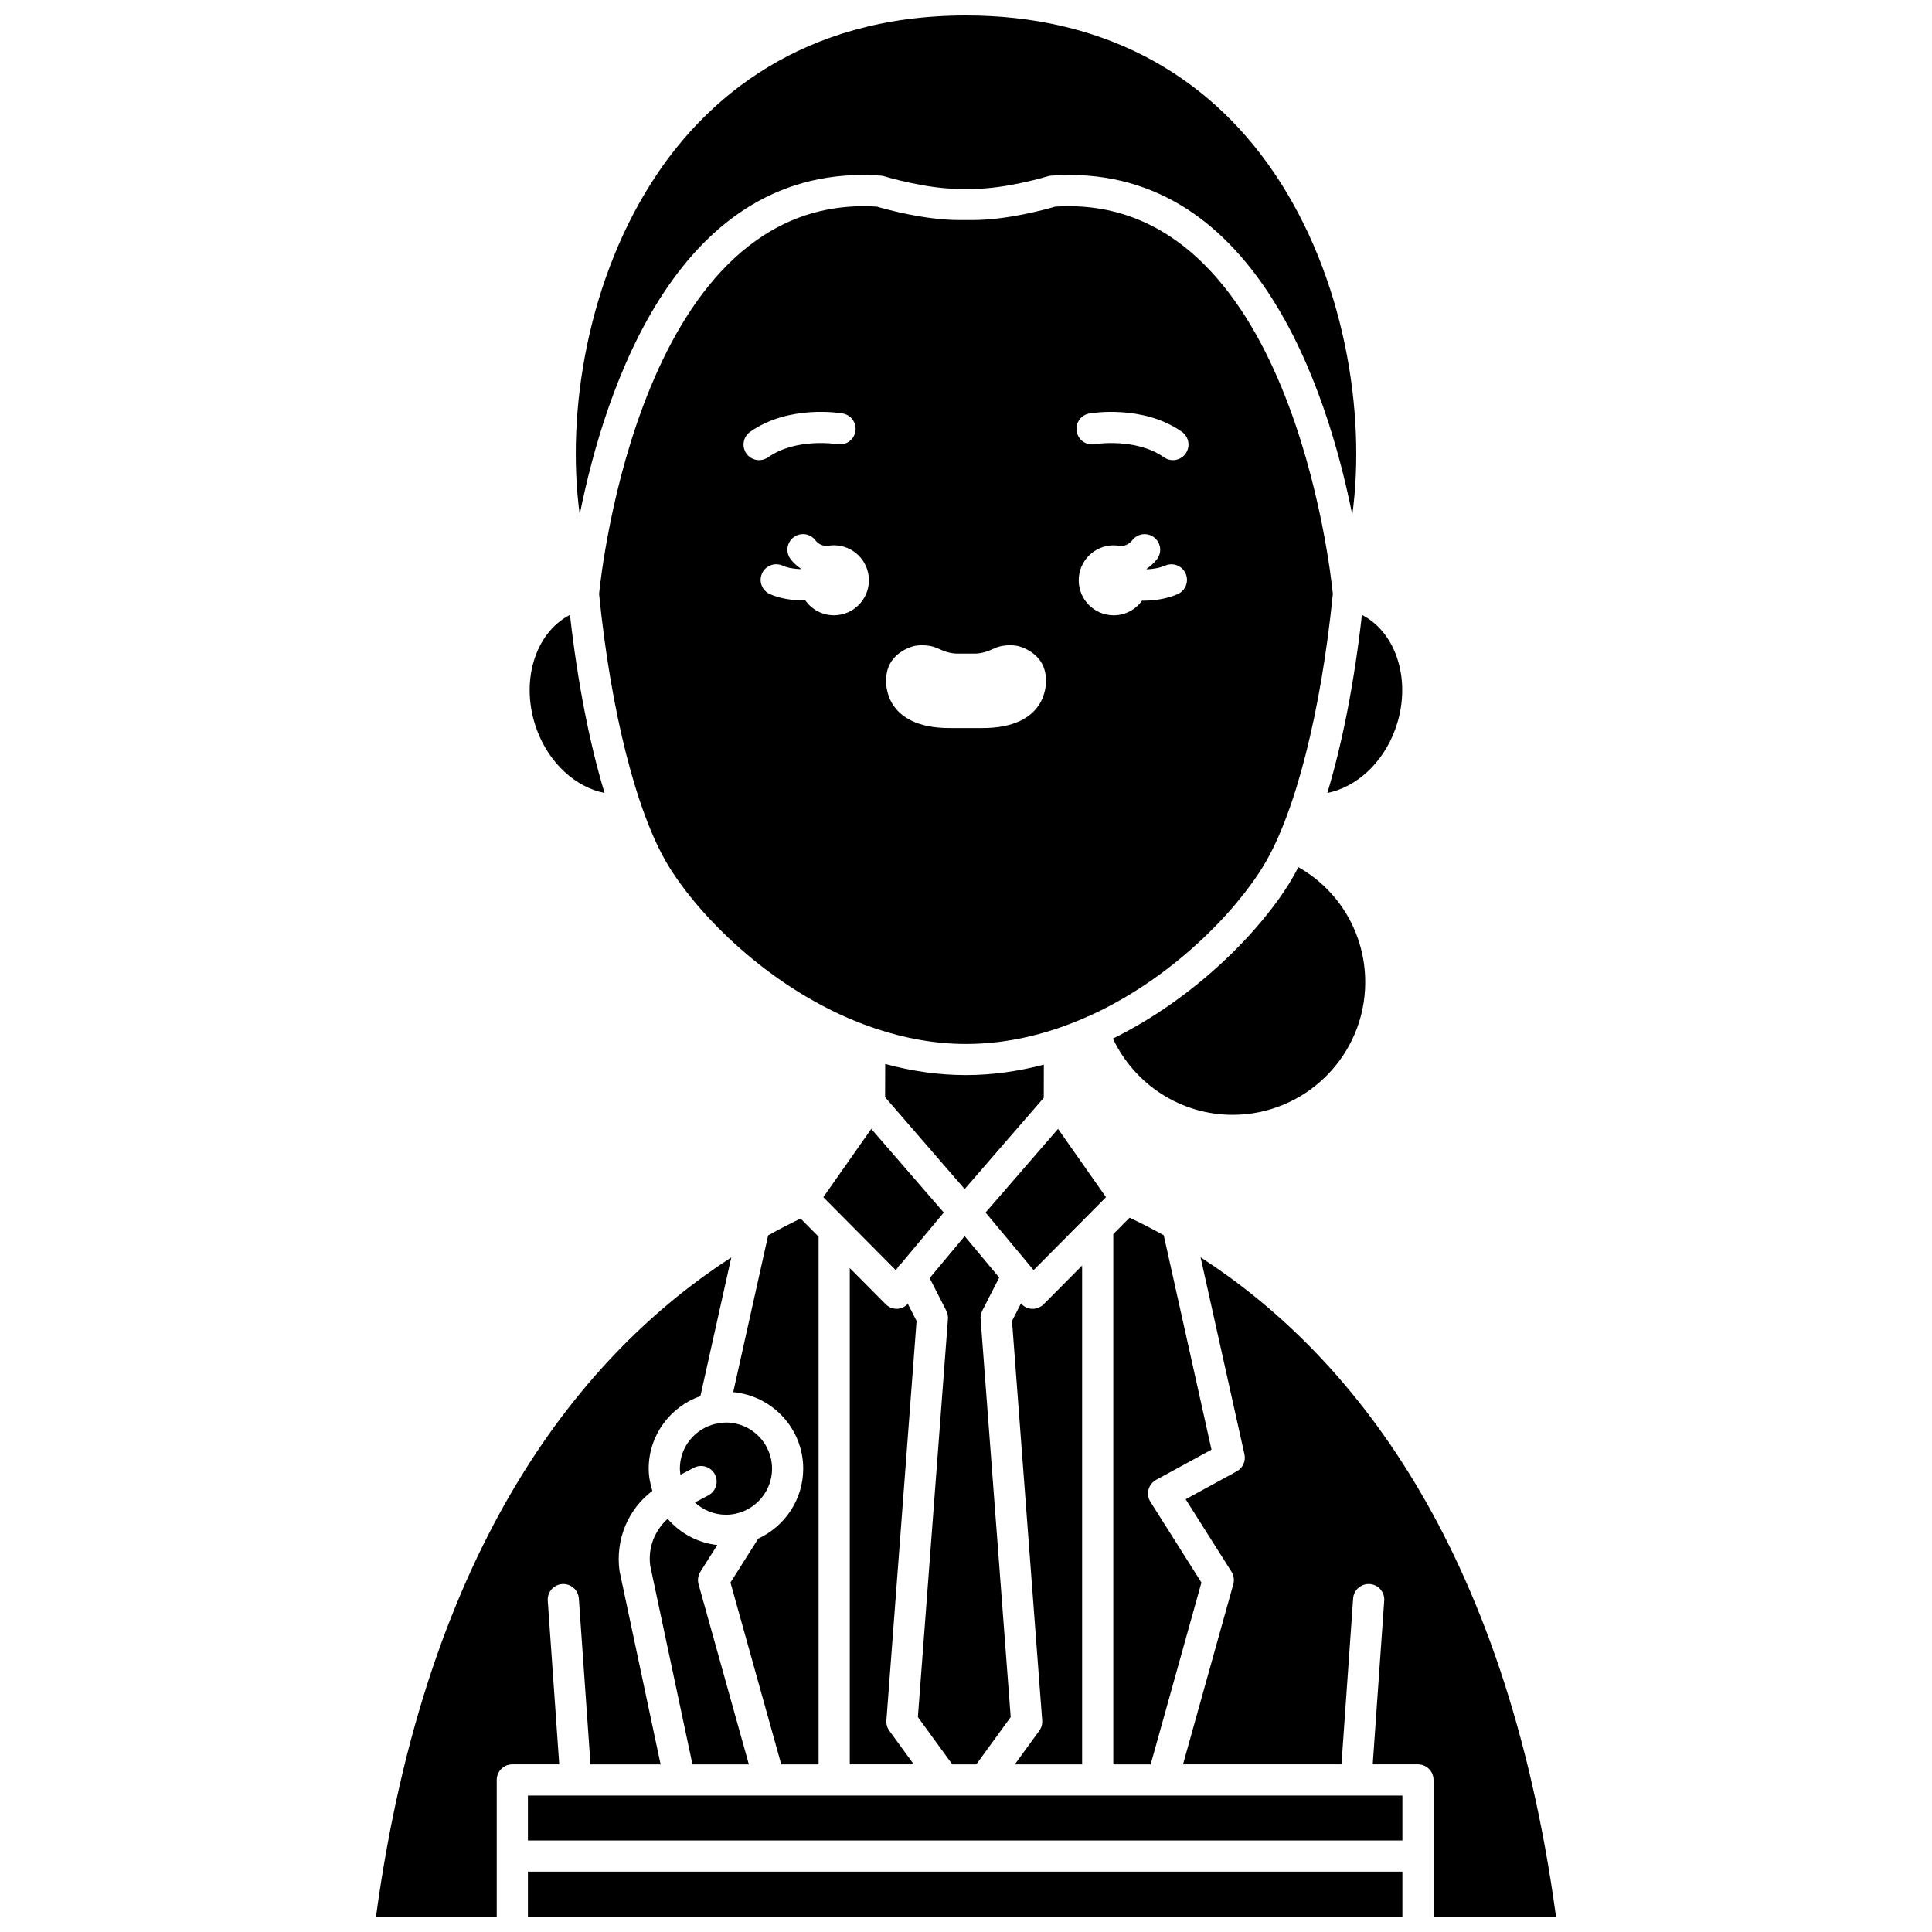
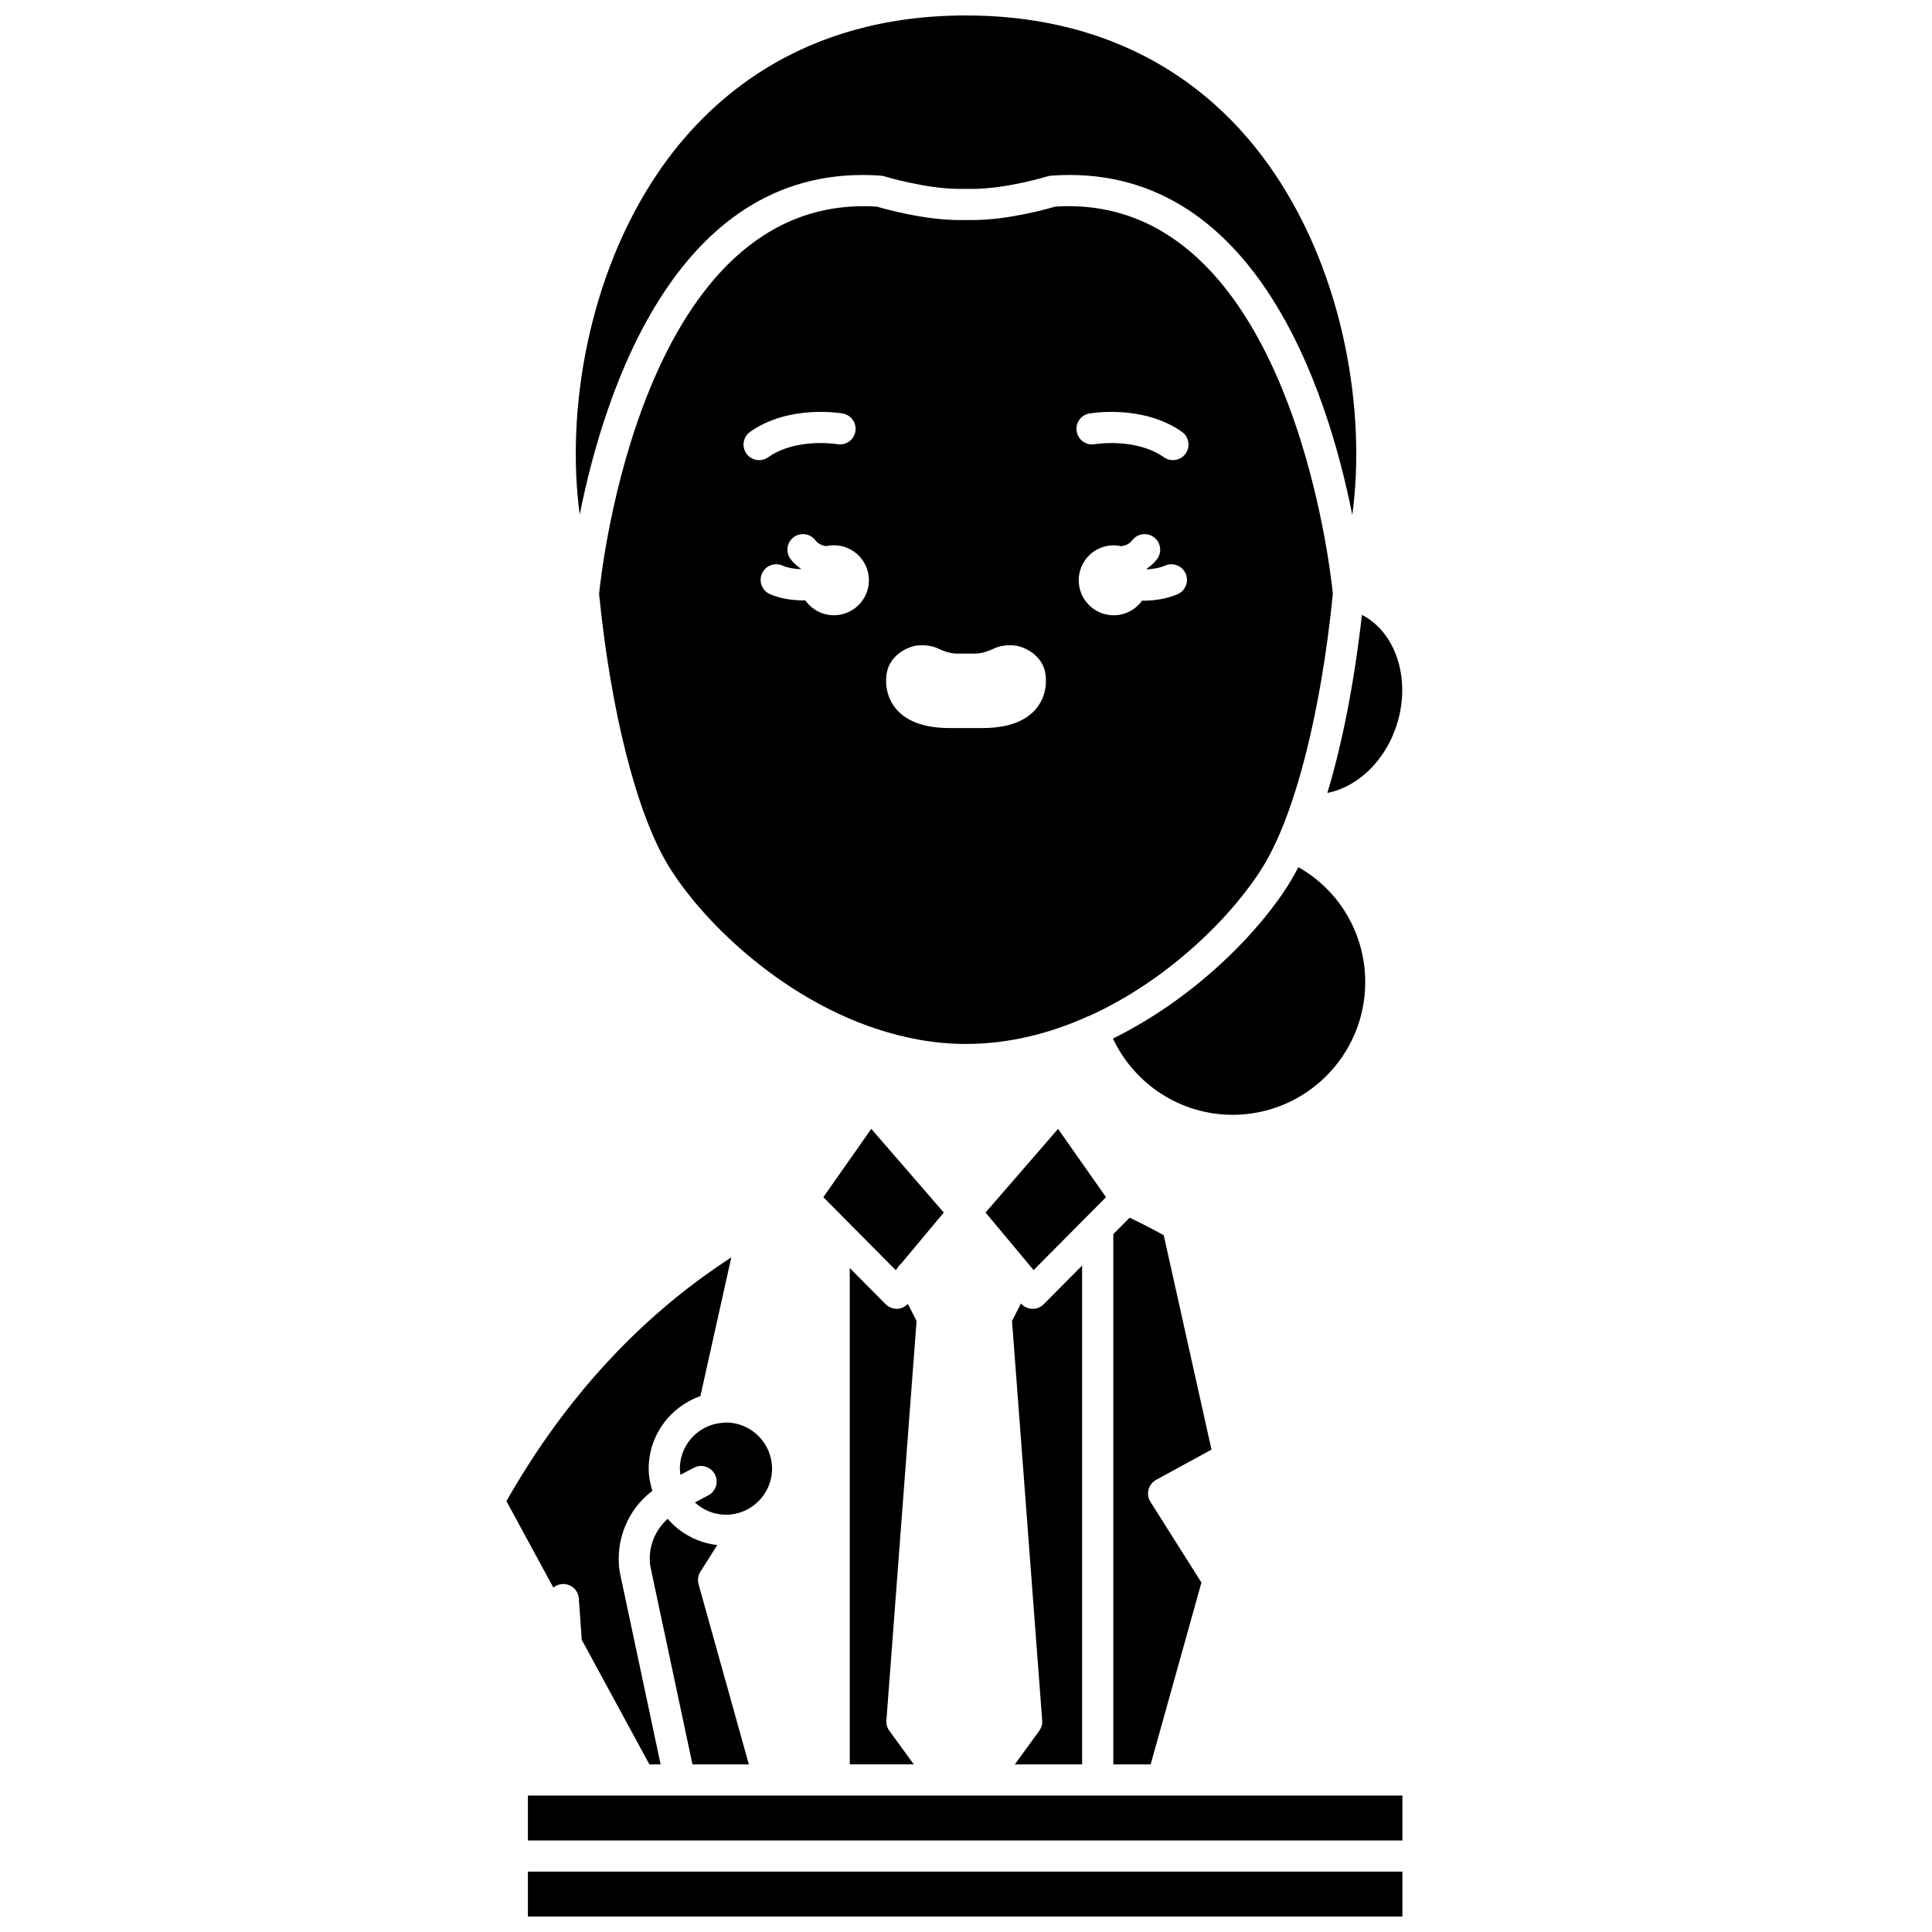
<svg xmlns="http://www.w3.org/2000/svg" width="800px" height="800px" version="1.1" viewBox="144 144 512 512">
  <defs>
    <clipPath id="d">
      <path d="m296 148.09h208v132.91h-208z" />
    </clipPath>
    <clipPath id="c">
-       <path d="m243 477h95v174.9h-95z" />
+       <path d="m243 477h95v174.9z" />
    </clipPath>
    <clipPath id="b">
-       <path d="m457 477h100v174.9h-100z" />
-     </clipPath>
+       </clipPath>
    <clipPath id="a">
      <path d="m283 640h233v11.902h-233z" />
    </clipPath>
  </defs>
  <path d="m374.9 443.16-12.711 18.105 19.188 19.332 0.438-0.523c0.246-0.461 0.582-0.859 1.004-1.203l11.289-13.535z" />
-   <path d="m396.37 611.58h6.359l9.117-12.539-7.973-105.5c-0.059-0.754 0.094-1.516 0.438-2.188l4.488-8.789-9.156-10.973-9.277 11.121 4.41 8.641c0.344 0.676 0.496 1.434 0.438 2.188l-7.965 105.5z" />
  <path d="m431.98 466.43 5.125-5.164-12.711-18.102-19.207 22.172 11.684 14.004 0.02 0.023 1.027 1.23 14.059-14.164z" />
  <path d="m384.59 489.54c-0.734 0.766-1.707 1.258-2.769 1.305-0.059 0-0.121 0.004-0.176 0.004-1.098 0-2.152-0.438-2.934-1.219l-9.512-9.582v131.52h16.961l-6.477-8.902c-0.578-0.793-0.855-1.762-0.777-2.742l7.996-105.86z" />
  <path d="m412.94 611.58h17.832v-132.2l-10.184 10.258c-0.777 0.781-1.832 1.219-2.934 1.219-0.059 0-0.121 0-0.176-0.004-1.129-0.051-2.168-0.57-2.91-1.418l-2.371 4.637 7.996 105.86c0.074 0.973-0.203 1.949-0.777 2.742z" />
  <path d="m450.39 536.17 14.668-8.004-12.656-56.816c-3.051-1.691-6.07-3.238-9.043-4.652l-4.324 4.356v140.53h9.902l13.457-48.195-13.516-21.383c-0.609-0.961-0.793-2.141-0.508-3.242 0.289-1.109 1.016-2.047 2.019-2.59z" />
  <path d="m513.71 337.38c4.57-12.434 0.586-25.613-8.785-30.434-2.023 17.91-5.184 34.027-9.164 47.195 7.59-1.488 14.66-7.812 17.949-16.762z" />
  <path d="m505.8 404.29c0-12.824-6.867-24.359-17.723-30.48-0.645 1.238-1.293 2.438-1.957 3.543-7.805 13.008-25.016 30.953-47.184 41.879 5.75 12.191 18.023 20.207 31.719 20.207 19.383 0 35.145-15.77 35.145-35.148z" />
-   <path d="m420.61 434.92 0.02-8.781c-6.633 1.738-13.531 2.766-20.645 2.766-7.375 0-14.535-1.082-21.395-2.945l-0.031 8.805 21.09 24.348z" />
  <g clip-path="url(#d)">
    <path d="m377.43 190.55c0.312 0.02 0.625 0.082 0.926 0.172 0.105 0.031 10.895 3.332 19.891 3.332h3.5c9.004 0 19.789-3.297 19.891-3.332 0.301-0.09 0.609-0.152 0.926-0.172 53.766-3.914 73.219 56.836 79.805 89.898 3.684-27.082-2.062-63.082-20.688-90.602-18.484-27.316-46.727-41.75-81.672-41.75-44.168 0-68.809 22.719-81.699 41.773-18.602 27.492-24.344 63.43-20.68 90.484 6.606-33.059 26.082-93.648 79.801-89.805z" />
  </g>
  <g clip-path="url(#c)">
    <path d="m289.16 568.2c-0.16-2.277 1.551-4.25 3.828-4.41 2.289-0.148 4.25 1.551 4.41 3.828l3.09 43.961h18.582l-10.879-51.191c-1.172-8.379 2.269-16.449 8.688-21.289-0.57-1.879-0.969-3.832-0.969-5.898 0-8.902 5.754-16.422 13.707-19.23l8.184-36.75c-39.051 25.297-80.676 75.418-94.156 174.68h31.992v-36.195c0-2.281 1.852-4.129 4.129-4.129h12.438z" />
  </g>
  <path d="m316.32 558.96 11.191 52.621h14.945l-13.332-47.742c-0.312-1.125-0.137-2.328 0.488-3.316l4.473-7.074c-5.254-0.594-9.875-3.148-13.152-6.953-3.449 3.094-5.269 7.742-4.613 12.465z" />
-   <path d="m360.94 611.58v-139.84l-4.769-4.809c-2.828 1.359-5.699 2.836-8.602 4.449l-9.258 41.551c10.375 0.988 18.547 9.652 18.547 20.277 0 8.227-4.906 15.289-11.918 18.539l-7.359 11.637 13.457 48.195h9.902z" />
  <g clip-path="url(#b)">
    <path d="m556.35 651.9c-13.477-99.242-55.059-149.39-94.188-174.71l11.629 52.215c0.402 1.797-0.438 3.641-2.051 4.523l-13.531 7.379 12.145 19.211c0.625 0.988 0.801 2.191 0.488 3.316l-13.332 47.742h41.996l3.09-43.961c0.16-2.277 2.106-3.969 4.41-3.828 2.277 0.16 3.988 2.137 3.828 4.41l-3.047 43.379h11.988c2.281 0 4.129 1.852 4.129 4.129v36.195z" />
  </g>
  <path d="m452.07 619.84h-168.17v11.906h231.75v-11.906z" />
  <g clip-path="url(#a)">
    <path d="m283.9 640h231.75v11.902h-231.75z" />
  </g>
-   <path d="m304.21 354.14c-3.981-13.168-7.141-29.285-9.164-47.195-9.371 4.824-13.355 18.004-8.785 30.438 3.293 8.949 10.352 15.262 17.949 16.758z" />
  <path d="m479.04 373.1c8.277-13.789 15.062-40.578 18.18-71.719-0.512-5.258-11.297-106.66-73.613-102.62-2.344 0.691-12.629 3.555-21.855 3.555h-3.5c-9.227 0-19.508-2.863-21.855-3.555-62.324-3.992-73.117 97.355-73.633 102.63 3.117 31.141 9.906 57.93 18.18 71.719 8.535 14.227 29.176 34.844 55.113 43.477 0.023 0.008 0.051 0.012 0.074 0.023 7.566 2.512 15.559 4.051 23.863 4.051 11.301 0 22.07-2.766 31.895-7.109 0.121-0.055 0.203-0.148 0.328-0.195 0.074-0.023 0.148-0.008 0.223-0.031 21.91-9.852 39.02-27.582 46.602-40.219zm-137.24-108.91c-1.312-1.863-0.867-4.438 1-5.754 10.301-7.266 23.953-4.965 24.531-4.856 2.246 0.395 3.746 2.535 3.352 4.781-0.395 2.242-2.512 3.727-4.773 3.352-0.113-0.016-10.891-1.785-18.352 3.473-0.723 0.512-1.551 0.754-2.375 0.754-1.301 0.008-2.578-0.605-3.383-1.75zm23.195 42.863c-3.137 0-5.902-1.57-7.582-3.957-0.125 0-0.238 0.02-0.363 0.02-3.117 0-6.348-0.48-9.027-1.676-2.082-0.934-3.016-3.375-2.086-5.457 0.93-2.086 3.371-3.023 5.457-2.086 1.355 0.605 3.102 0.871 4.848 0.934 0.012-0.031 0.02-0.066 0.031-0.098-1.012-0.707-1.957-1.512-2.746-2.543-1.387-1.809-1.051-4.398 0.762-5.789 1.805-1.387 4.398-1.059 5.789 0.762 0.785 1.02 1.812 1.422 2.914 1.57 0.645-0.141 1.312-0.23 2.004-0.23 5.121 0 9.273 4.156 9.273 9.273 0.004 5.117-4.152 9.277-9.273 9.277zm39.027 29.891h-8.035c-18.07 0.152-17.145-12.512-17.145-12.512-0.152-7.723 7.57-9.266 7.57-9.266s3.262-0.664 6.07 0.648c1.66 0.777 3.391 1.398 5.223 1.398h4.606c1.832 0 3.562-0.621 5.223-1.398 2.809-1.312 6.07-0.648 6.07-0.648s7.723 1.543 7.57 9.266c-0.008-0.004 0.918 12.664-17.152 12.512zm52.031-35.473c-2.875 1.23-6.09 1.719-9.129 1.719-0.09 0-0.172-0.012-0.262-0.016-1.684 2.34-4.414 3.883-7.519 3.883-5.121 0-9.273-4.156-9.273-9.273 0-5.121 4.156-9.273 9.273-9.273 0.691 0 1.355 0.086 2.004 0.23 1.102-0.148 2.133-0.551 2.914-1.57 1.387-1.816 3.981-2.152 5.789-0.762 1.809 1.387 2.152 3.981 0.762 5.789-0.793 1.031-1.734 1.836-2.742 2.543 0.016 0.047 0.027 0.09 0.043 0.133 1.664-0.074 3.379-0.352 4.898-1 2.094-0.895 4.523 0.074 5.422 2.172 0.891 2.094-0.082 4.523-2.18 5.426zm2.156-37.281c-0.805 1.145-2.082 1.75-3.379 1.75-0.82 0-1.652-0.242-2.375-0.754-7.461-5.254-18.242-3.488-18.352-3.473-2.262 0.395-4.379-1.117-4.769-3.367-0.387-2.242 1.105-4.379 3.348-4.769 0.578-0.098 14.227-2.402 24.531 4.856 1.863 1.32 2.309 3.898 0.996 5.758z" />
  <path d="m331.72 540.28-3.57 1.883c2.176 2 5.051 3.254 8.234 3.254 6.734 0 12.215-5.481 12.215-12.215s-5.481-12.215-12.215-12.215c-0.652 0-1.281 0.094-1.902 0.195-0.266 0.094-0.559 0.105-0.84 0.145-5.414 1.25-9.473 6.086-9.473 11.875 0 0.562 0.09 1.094 0.164 1.637l3.531-1.863c2.016-1.066 4.512-0.289 5.578 1.727 1.062 2.019 0.293 4.516-1.723 5.578z" />
</svg>